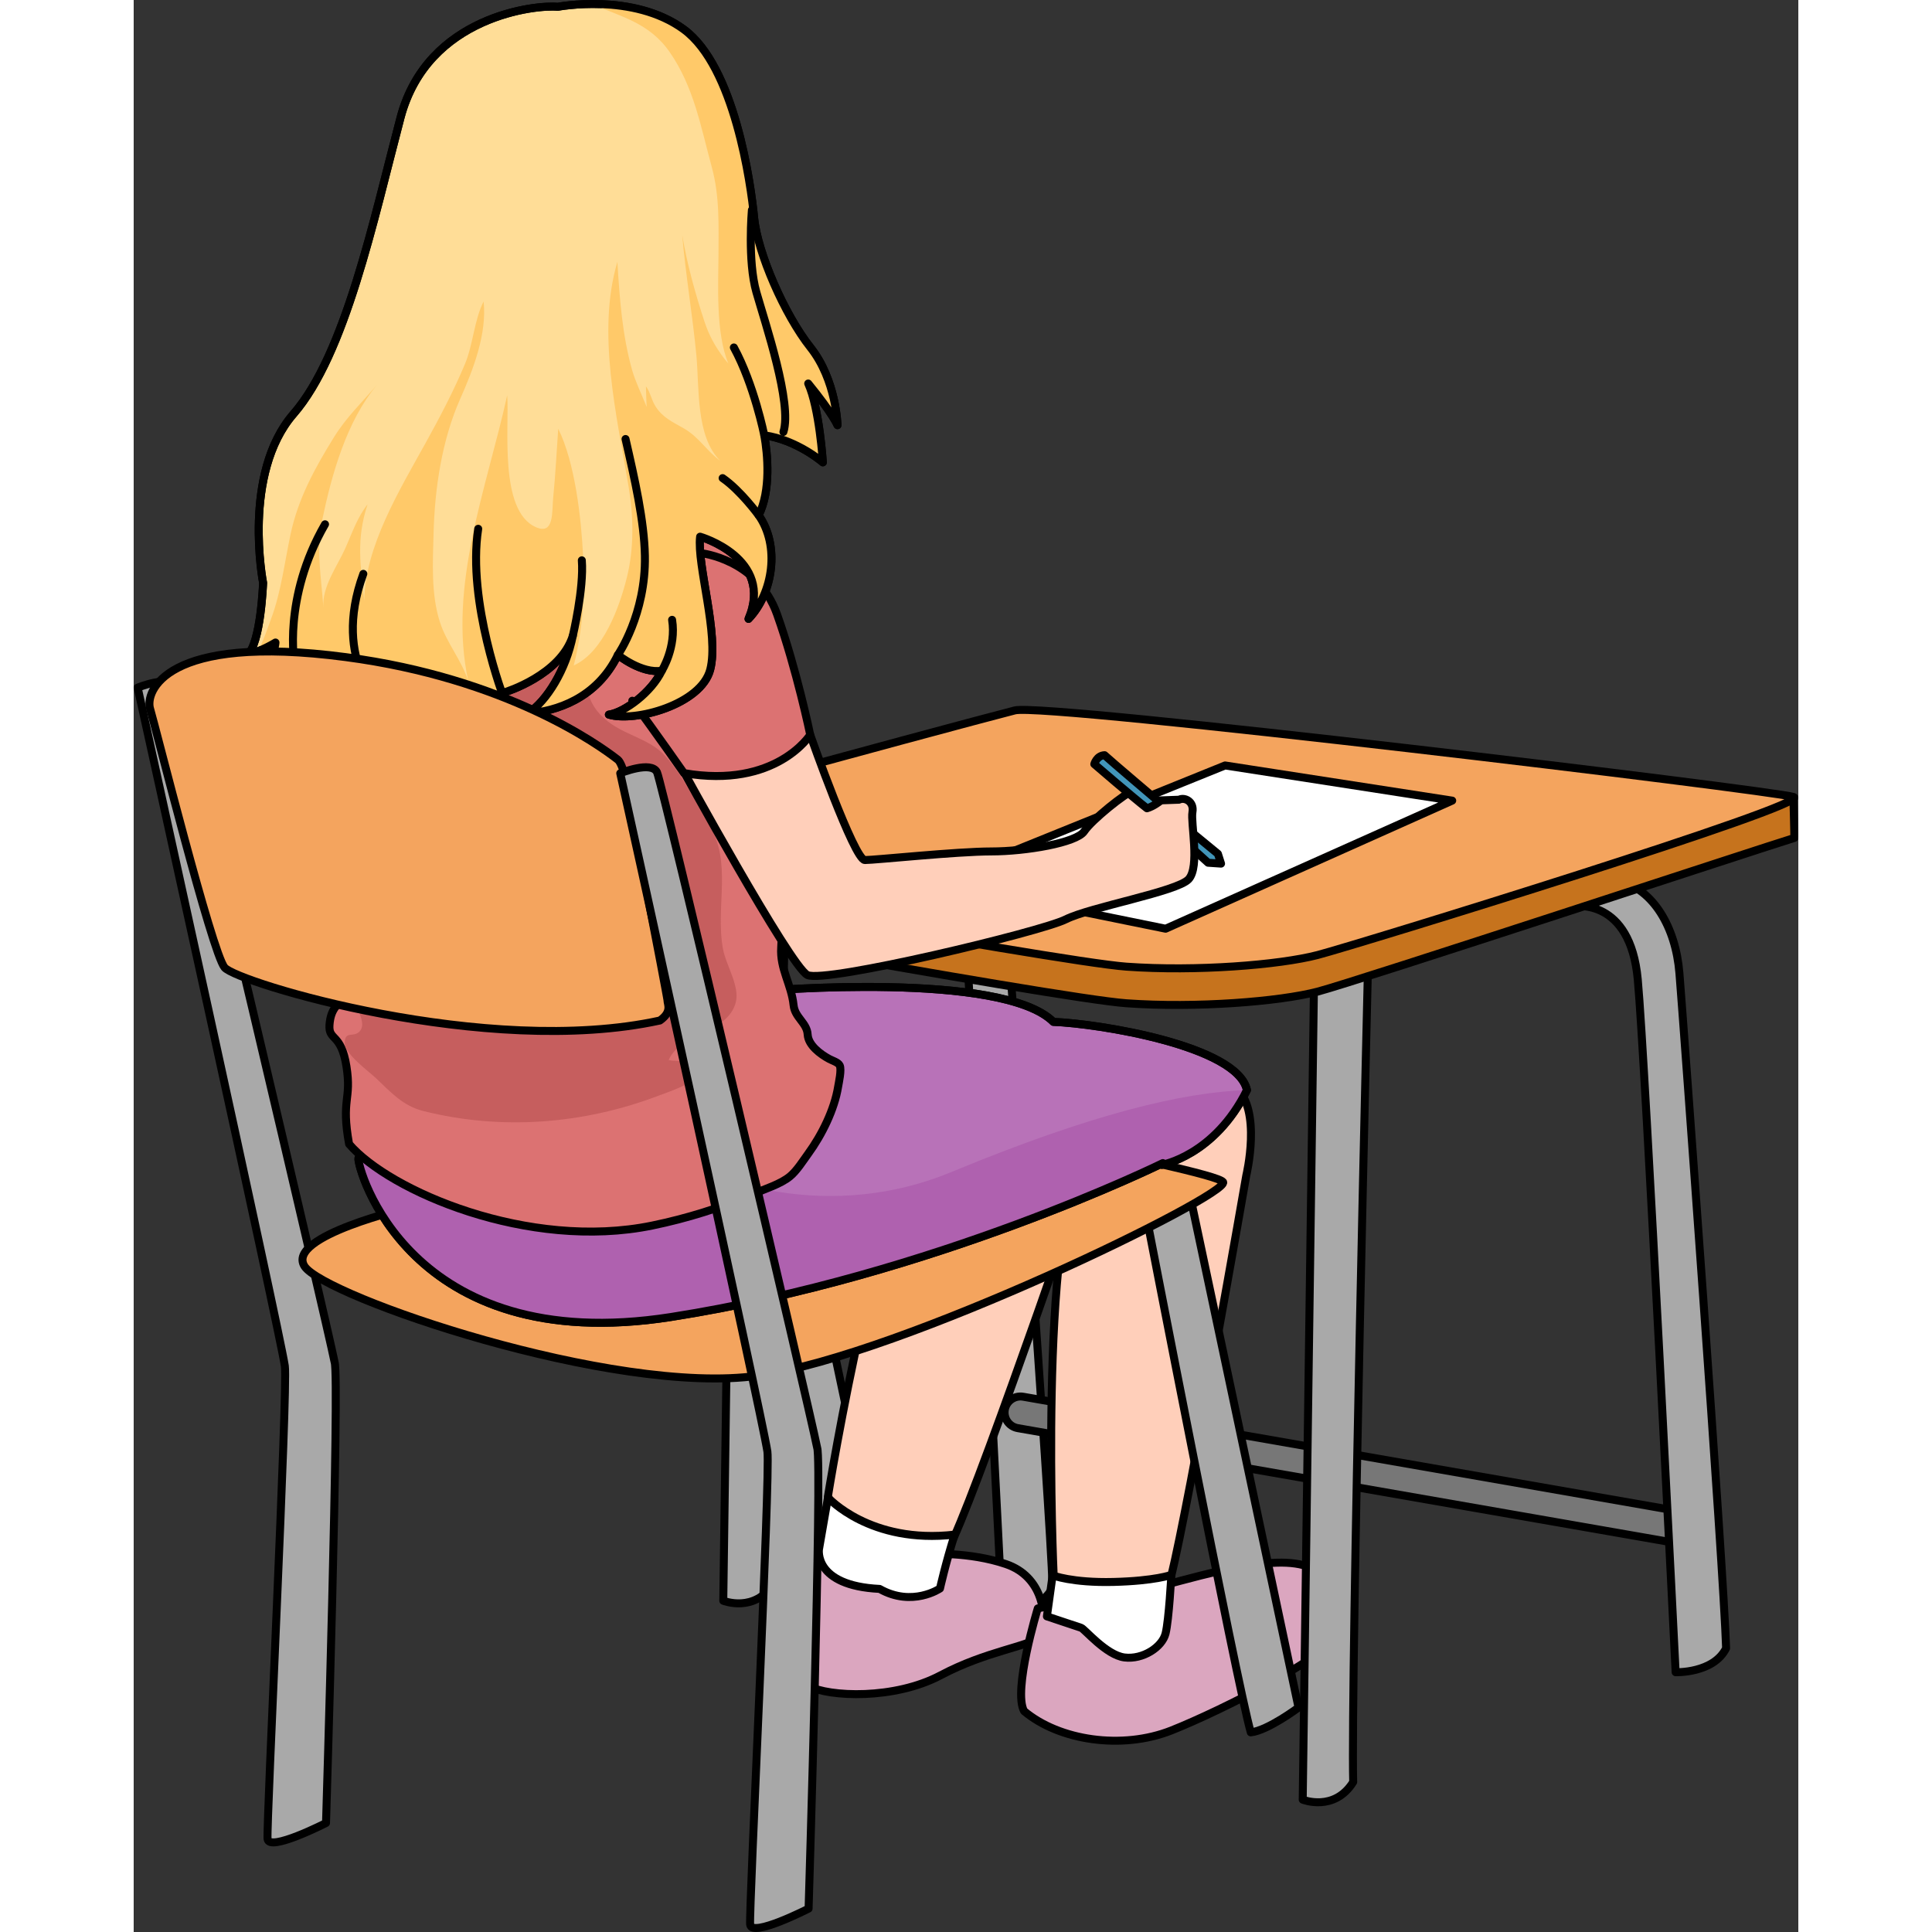
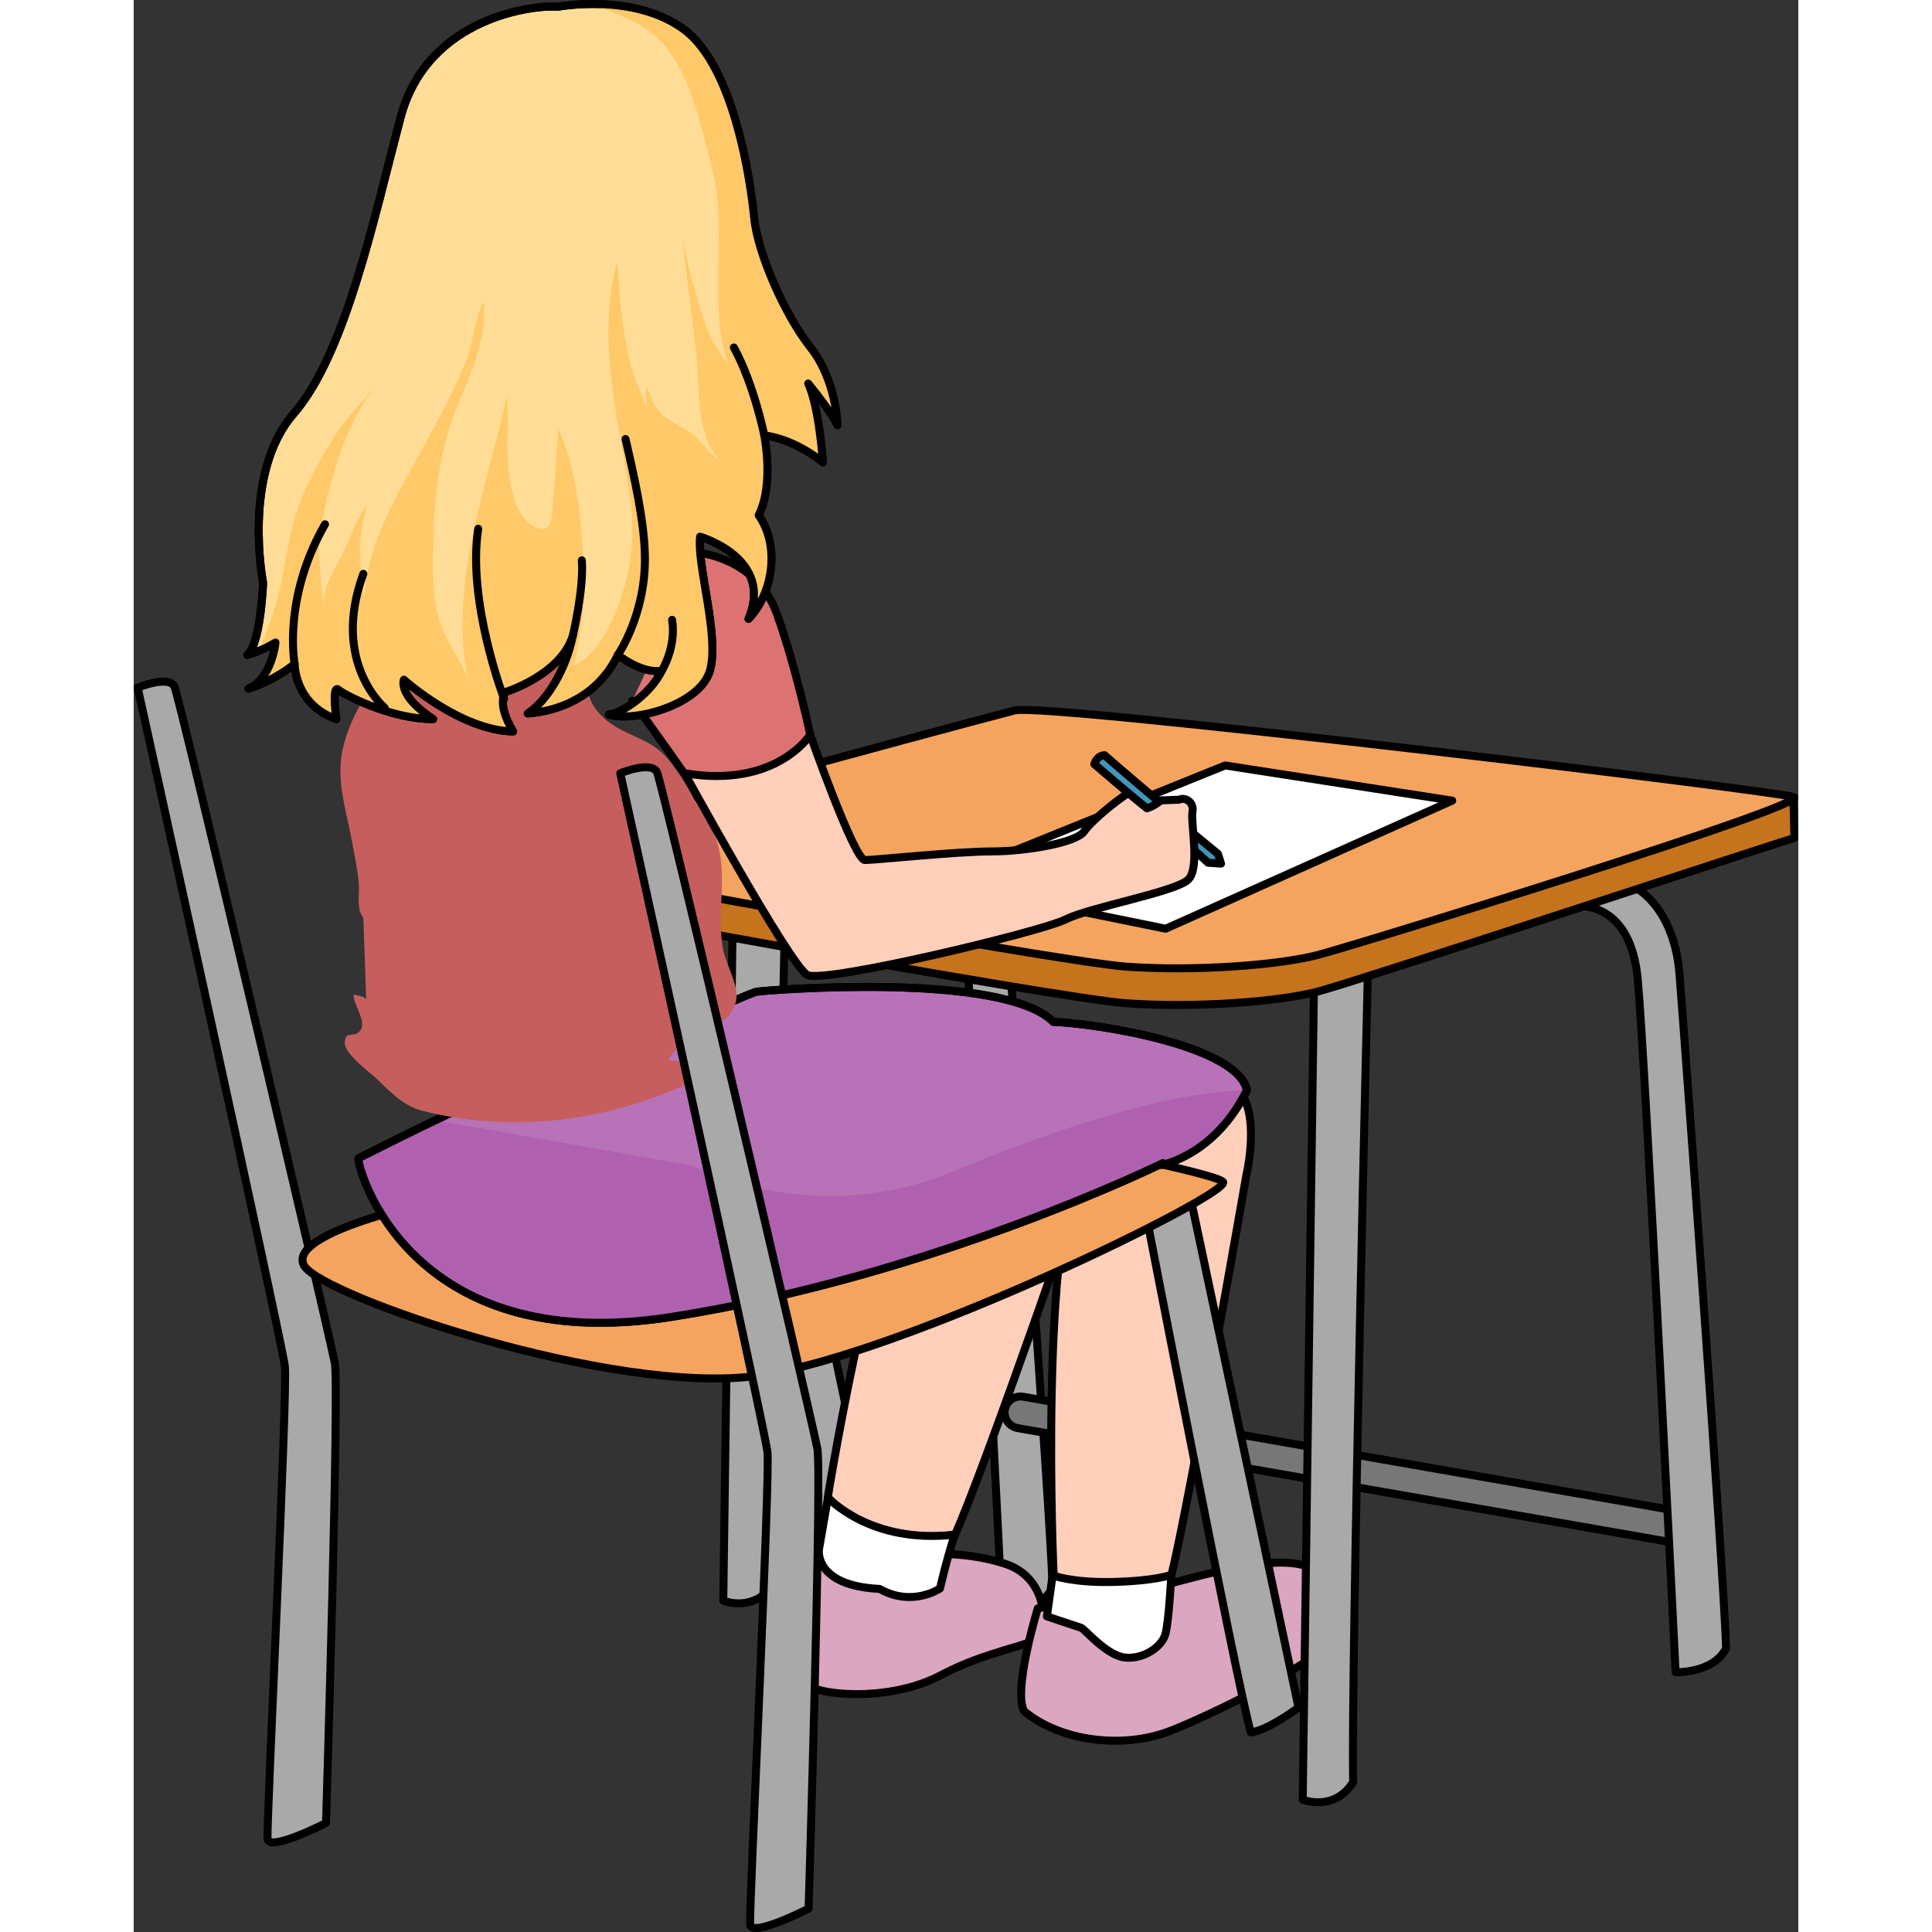
<svg xmlns="http://www.w3.org/2000/svg" version="1.1" id="Layer_1" width="800px" height="800px" viewBox="0 0 208.845 242.389" enable-background="new 0 0 208.845 242.389" xml:space="preserve">
  <rect x="0" y="0" width="208.845" height="242.389" fill="#333333" stroke="none" />
  <g>
    <path fill="#A9A9A9" stroke="#000000" stroke-linecap="round" stroke-linejoin="round" stroke-miterlimit="10" d="M96.289,106.081   c0,0,6.967-1.107,7.916,9.182c0.949,10.291,4.75,86.912,4.75,86.912s4.75,0.158,6.332-3.008   c-0.316-10.133-5.383-78.838-5.857-84.695s-3.324-10.449-7.44-11.557C96.924,103.548,96.289,106.081,96.289,106.081z" />
    <path fill="#A9A9A9" stroke="#000000" stroke-linecap="round" stroke-linejoin="round" stroke-miterlimit="10" d="M81.875,141.194   l13.658,64.461c0,0-3.834,2.877-5.99,3.115c-1.678-5.752-13.18-65.182-13.18-65.182L81.875,141.194z" />
    <path fill="#FFCFBA" stroke="#000000" stroke-linecap="round" stroke-linejoin="round" stroke-miterlimit="10" d="M120.925,143.089   c0,0-14,40.996-18.068,49.889c-8.391,0.955-14.311-1.35-15.752-5.273c0,0,6.838-42.578,14.525-51.621" />
    <path fill="#DBA6BF" stroke="#000000" stroke-linecap="round" stroke-linejoin="round" stroke-miterlimit="10" d="M85.977,194.376   l-4.301,12.025c0,0,0.313,3.709,2.946,5.115c2.634,1.404,10.819,1.742,16.612-1.33c5.792-3.07,10.886-3.555,12.554-4.873   c0.885-2.584,0.293-7.502-4.357-9.082c-4.652-1.58-9.671-1.254-9.671-1.254l-8.078,1.066" />
    <path fill="#FFFFFF" stroke="#000000" stroke-linecap="round" stroke-linejoin="round" stroke-miterlimit="10" d="M87.105,187.88   c0,0,5.278,5.881,15.898,4.652c-1.141,3.6-1.843,6.76-1.843,6.76s-3.469,2.379-7.579,0.053c-8.316-0.402-7.605-4.969-7.605-4.969   L87.105,187.88z" />
    <path fill="#777777" stroke="#000000" stroke-linecap="round" stroke-linejoin="round" stroke-miterlimit="10" d="M195.505,193.907   c-0.113,0-0.23-0.01-0.346-0.029l-84.24-14.703c-1.088-0.189-1.814-1.225-1.625-2.314c0.189-1.088,1.227-1.818,2.314-1.625   l84.238,14.703c1.09,0.189,1.816,1.225,1.627,2.314C197.304,193.224,196.46,193.907,195.505,193.907z" />
    <path fill="#DBA6BF" stroke="#000000" stroke-linecap="round" stroke-linejoin="round" stroke-miterlimit="10" d="M113.427,201.79   c0,0-3.148,10.307-1.717,12.885c4.438,3.723,12.311,4.867,18.467,2.434c6.154-2.434,21.473-10.021,21.473-13.17   c0-3.15-0.859-7.588-7.014-7.875c-6.156-0.285-16.607,3.438-18.182,3.438S113.427,201.79,113.427,201.79z" />
    <path fill="#A9A9A9" stroke="#000000" stroke-linecap="round" stroke-linejoin="round" stroke-miterlimit="10" d="M75.396,97.772   l-1.425,103.059c0,0,3.958,1.582,6.332-2.217c-0.316-12.506,1.9-104.641,1.9-103.691" />
-     <path fill="none" stroke="#000000" stroke-linecap="round" stroke-linejoin="round" stroke-miterlimit="10" d="M120.13,186.802" />
    <path fill="#A9A9A9" stroke="#000000" stroke-linecap="round" stroke-linejoin="round" stroke-miterlimit="10" d="M148.091,122.729   l-1.424,103.059c0,0,3.957,1.582,6.332-2.217c-0.316-12.506,1.898-104.641,1.898-103.691" />
    <path fill="#A9A9A9" stroke="#000000" stroke-linecap="round" stroke-linejoin="round" stroke-miterlimit="10" d="M180.787,113.706   c0,0,6.967-1.109,7.916,9.182c0.949,10.289,4.75,86.91,4.75,86.91s4.75,0.16,6.332-3.008c-0.316-10.131-5.383-78.838-5.857-84.695   s-3.324-10.447-7.439-11.557C181.421,111.173,180.787,113.706,180.787,113.706z" />
    <path fill="#C6731D" stroke="#000000" stroke-linecap="round" stroke-linejoin="round" stroke-miterlimit="10" d="M110.55,93.722   c3.396-0.871,78.809,3.861,97.695,6.471c-0.035-0.021,0.135,4.809,0.092,4.938c-3.67,1.113-54.994,18.025-59.795,19.277   s-15.238,2.088-24.006,1.461c-8.768-0.625-77.865-13.359-79.326-13.777c-0.299-0.086,0.173-4.92,0.24-4.686   C45.941,107.966,104.074,95.382,110.55,93.722z" />
    <path fill="#FFCFBA" stroke="#000000" stroke-linecap="round" stroke-linejoin="round" stroke-miterlimit="10" d="M119.324,144.2   c-5.859,10.322-3.904,53.383-3.904,53.383c2.15,3.584,6.648,2.822,14.713,0.313c2.33-9.498,9.455-50.426,9.455-50.426   s2-8.326-1.375-11.076s-12.125-0.875-12.125-0.875" />
    <path fill="#A9A9A9" stroke="#000000" stroke-linecap="round" stroke-linejoin="round" stroke-miterlimit="10" d="M132.484,149.765   l13.658,64.463c0,0-3.834,2.875-5.99,3.115c-1.678-5.752-13.18-65.182-13.18-65.182L132.484,149.765z" />
    <path fill="#F4A45E" stroke="#000000" stroke-linecap="round" stroke-linejoin="round" stroke-miterlimit="10" d="M110.55,89.128   c3.861-0.99,94.98,10.02,97.695,10.855c2.713,0.834-54.902,18.58-59.703,19.832s-15.238,2.086-24.006,1.461   c-8.768-0.627-77.865-13.359-79.326-13.777S102.408,91.216,110.55,89.128z" />
    <path fill="#A9A9A9" stroke="#000000" stroke-linecap="round" stroke-linejoin="round" stroke-miterlimit="10" d="M0.5,86.271   c0,0,3.926-1.615,4.618-0.115c0.692,1.502,19.054,79.563,20.093,84.758c0.641,1.875-1.08,57.799-1.08,57.799s-7.167,3.668-7.334,2   c-0.166-1.666,2.551-56.512,2.168-59.334C18.297,166.878,0.5,86.271,0.5,86.271z" />
    <path fill="#F4A45E" stroke="#000000" stroke-linecap="round" stroke-linejoin="round" stroke-miterlimit="10" d="M34.566,151.495   c0,0-15.525,3.582-13.137,7.365c2.389,3.781,38.816,16.322,56.931,13.734s59.122-22.693,58.325-24.285s-49.964-10.551-50.959-10.75   S34.566,151.495,34.566,151.495z" />
    <path fill="#B872B8" stroke="#000000" stroke-linecap="round" stroke-linejoin="round" stroke-miterlimit="10" d="M129.121,145.921   c0,0-28.665,14.133-61.708,19.309s-39.414-18.912-39.215-19.906c0,0,24.285-12.344,28.067-12.541   c3.782-0.199,20.702-8.162,21.896-8.361s30.854-2.588,37.223,3.783c5.574,0.199,23.092,2.984,24.287,8.559   c-4.084,8.256-10.709,9.381-10.709,9.381" />
    <path fill="#AF61AF" d="M70.169,146.263l-32.304-5.723c-5.309,2.568-9.668,4.783-9.668,4.783   c-0.199,0.994,6.171,25.082,39.215,19.906s61.708-19.309,61.708-19.309l-0.158,0.223c0,0,6.625-1.125,10.709-9.381   c-7.999,0.25-19.502,3-37.002,10.25S70.169,146.263,70.169,146.263z" />
    <path fill="none" stroke="#000000" stroke-linecap="round" stroke-linejoin="round" stroke-miterlimit="10" d="M129.121,145.921   c0,0-28.665,14.133-61.708,19.309s-39.414-18.912-39.215-19.906c0,0,24.285-12.344,28.067-12.541   c3.782-0.199,20.702-8.162,21.896-8.361s30.854-2.588,37.223,3.783c5.574,0.199,23.092,2.984,24.287,8.559   c-4.084,8.256-10.709,9.381-10.709,9.381" />
-     <path fill="#DC7272" stroke="#000000" stroke-linecap="round" stroke-linejoin="round" stroke-miterlimit="10" d="M81.41,95.575   c0,0,0.075,19.527-0.173,23.287c-0.178,2.689,1.286,4.652,1.554,7.25c0.161,1.563,1.68,2.197,1.767,3.684   c0.079,1.34,1.579,2.457,2.729,3.074c0.338,0.182,1.118,0.418,1.292,0.799c0.255,0.561-0.111,2.123-0.202,2.682   c-0.463,2.854-2.037,6.035-3.747,8.383c-0.657,0.902-1.415,2.127-2.286,2.85c-1.174,0.977-3.193,1.596-4.622,2.209   c-4.046,1.734-8.302,3.066-12.673,3.965c-15.504,3.188-32.986-4.342-38.025-10.23c-1.029-5.709,0.344-5.473-0.33-9.738   s-2.279-3.162-2.127-5.209s1.025-2.416,1.592-3.354c0.567-0.939,0.918-7.621,0.622-9.4c-0.298-1.779-1.423-23.236-1.632-25.521   c-0.21-2.283-0.679-3.061-1.041-4.707c-0.361-1.645,0.674-2.811,0.674-2.811s1.193-5.807,1.76-10.139   c0.566-4.33,5.643-11.203,6.934-12.246c1.289-1.041,6.848-5.746,9.953-6.004c3.775-0.314,21.516,4.828,25.798,7.865   s8.415,6.686,8.415,6.686L81.41,95.575z" />
    <path fill="#C65E5E" d="M29.17,125.309c-0.432-0.301-1.075-0.472-1.576-0.511c-0.024,1.28,1.638,3.319,0.876,4.439   c-0.761,1.119-1.988-0.086-1.985,1.629c0.003,1.389,3.009,3.543,3.932,4.42c1.858,1.765,3.365,3.46,5.916,4.102   c9.771,2.456,20.085,1.668,29.515-1.924c0.933-0.355,5.36-1.822,5.371-3.07c0.015-1.704-3.053-1.096-4.099-1.407   c1.396-3.31,7.402-3.337,8.42-7.232c0.527-2.021-1.247-4.69-1.612-6.721c-0.975-5.419,1.227-10.784-1.782-15.64   c-1.81-2.92-3.102-5.898-5.428-8.511c-2.208-2.479-5.72-2.628-8.155-5.207c-2.852-3.02-1.15-6.099-2.482-9.481   c-2.874-7.298-16.229-2.017-20.639,0.579c-4.62,2.72-9.167,9.681-9.482,15.14c-0.191,3.297,0.851,6.459,1.429,9.668   c0.315,1.746,0.713,3.509,0.855,5.282c0.113,1.41-0.349,3.085,0.57,4.29" />
    <polygon fill="#FFFFFF" stroke="#000000" stroke-linecap="round" stroke-linejoin="round" stroke-miterlimit="10" points="   136.927,96.034 165.423,100.446 129.466,116.517 100.73,110.673  " />
    <polygon fill="#4296BA" stroke="#000000" stroke-linecap="round" stroke-linejoin="round" stroke-miterlimit="10" points="   132.894,104.544 136.029,107.12 136.421,108.351 134.796,108.239 133.005,106.616  " />
    <path fill="#FFCFBA" stroke="#000000" stroke-linecap="round" stroke-linejoin="round" stroke-miterlimit="10" d="M84.878,92.188   l-16.394,3.678c0,0,13.877,25.377,16.041,26.459c2.162,1.08,29.271-5.412,32.396-6.975c3.123-1.563,13.988-3.482,15.43-5.043   c1.441-1.563,0.24-7.09,0.48-8.412s-0.961-1.922-1.682-1.563l-3.365,0.121c0,0-1.201-1.682-2.283-1.322   c-1.082,0.361-5.287,3.725-6.248,5.168c-0.961,1.441-7.33,2.523-11.656,2.523c-4.326,0-14.541,1.08-15.863,1.08   C90.413,107.903,84.878,92.188,84.878,92.188z" />
    <path fill="#4296BA" stroke="#000000" stroke-linecap="round" stroke-linejoin="round" stroke-miterlimit="10" d="M128.693,100.569   c0,0-0.783,0.615-1.566,0.84c-1.736-1.344-6.607-5.543-6.607-5.543s0.279-1.064,1.287-1.121c0.785,0.729,6.664,5.711,6.664,5.711" />
    <path fill="#FFFFFF" stroke="#000000" stroke-linecap="round" stroke-linejoin="round" stroke-miterlimit="10" d="M115.289,197.64   l-0.717,5.152c0,0,3.867,1.289,4.295,1.432c0.43,0.145,3.15,3.438,5.441,3.723c2.289,0.287,4.723-1.289,5.152-3.006   c0.43-1.719,0.725-7.357,0.725-7.357s-2.035,0.76-7.254,0.887C117.714,198.599,115.289,197.64,115.289,197.64z" />
    <path fill="#DC7272" stroke="#000000" stroke-linecap="round" stroke-linejoin="round" stroke-miterlimit="10" d="M71.162,69.399   c0,0,7.075,0.707,9.552,7.664s4.164,15.125,4.164,15.125s-4.282,6.809-15.839,4.805c-2.711-3.893-6.485-9.08-6.485-9.08" />
    <g>
      <path fill="#FFDD97" stroke="#000000" stroke-linecap="round" stroke-linejoin="round" stroke-miterlimit="10" d="M53.188,0.856    c-2.543-0.283-16.32,1.053-19.712,13.91c-3.392,12.859-6.924,29.674-13.423,37.162c-6.5,7.488-3.816,21.195-3.816,21.195    s-0.281,7.629-1.978,9.043c1.696-0.424,3.532-1.555,3.532-1.555s-0.424,4.521-3.391,5.793c3.25-0.99,5.793-3.109,5.793-3.109    s0,5.088,5.229,6.924c-0.424-3.248-0.142-4.098,0.282-3.674c0.424,0.426,6.358,3.674,11.868,3.674    c-4.521-2.967-3.673-4.945-3.673-4.945s7.065,6.357,13.706,6.5c-2.119-3.531-0.989-4.945-0.989-4.945s6.924-2.119,8.478-7.064    c-0.848,4.238-3.25,8.195-5.651,9.75c3.532-0.283,8.62-1.838,11.304-7.348c0,0,2.967,2.4,5.511,1.977    c-1.271,2.686-4.663,5.229-6.642,5.512c3.25,0.99,11.587-1.271,12.718-5.652c1.13-4.379-1.696-13.141-1.272-16.672    c0,0,9.326,2.684,6.076,10.314c3.108-3.25,3.956-9.186,1.271-13c1.555-3.109,1.131-7.631,0.707-10.033    c4.098,0.566,7.347,3.393,7.347,3.393s-0.424-6.783-1.837-9.891c3.109,3.814,3.674,5.229,3.674,5.229s-0.141-5.654-3.391-9.75    c-3.25-4.098-6.641-11.869-7.064-16.25s-2.472-18.996-8.83-23.66C62.655-0.979,53.188,0.856,53.188,0.856z" />
      <path fill="#FFC969" d="M84.625,48.114c3.109,3.814,3.674,5.229,3.674,5.229s-0.141-5.654-3.391-9.75    c-3.25-4.098-6.641-11.869-7.064-16.25s-2.472-18.996-8.83-23.66c-3.594-2.635-8.179-3.193-11.488-3.182    c3.594,1.621,7.138,2.316,9.721,6.035c3.036,4.371,3.896,9.34,5.283,14.432c0.999,3.668,0.848,7.247,0.839,11.039    c-0.008,3.392-0.388,9.746,1.239,13.592c-0.179-0.199-0.351-0.396-0.499-0.592c-1.168-1.547-1.924-2.904-2.523-4.739    c-1.139-3.487-2.157-7.149-2.764-10.769c0.433,5.023,1.308,10.105,1.782,15.157c0.37,3.945-0.099,10.144,2.991,13.156    c-1.713-1.229-2.66-2.974-4.572-4.065c-1.412-0.807-2.676-1.371-3.562-2.777c-0.502-0.796-0.63-1.734-1.191-2.502    c0.024,0.879,0.036,1.744,0.098,2.596c-0.652-1.611-1.432-3.227-1.817-4.581c-1.26-4.429-1.585-9.077-1.866-13.624    c-2.628,8.863-0.059,19.338,1.417,28.239c0.619,3.731,0.693,7.689-0.237,11.4c-0.913,3.646-2.95,9.335-6.655,10.988    c1.141-4.458,1.415-8.997,1.175-13.759c-0.238-4.722-1.005-11.676-3.12-15.931c-0.208,2.876-0.342,5.763-0.632,8.633    c-0.177,1.75,0.162,4.729-2.162,3.714c-4.695-2.051-3.315-12.738-3.609-16.548c-2.496,11.409-7.487,23.905-4.879,35.881    c-0.813-2.626-2.719-4.788-3.569-7.454c-1.114-3.495-0.885-7.407-0.789-11.085c0.147-5.663,1.037-11.705,3.351-16.914    c1.611-3.628,3.361-8.118,2.929-12.193c-1.171,2.26-1.315,5.385-2.336,7.824c-1.428,3.413-3.146,6.675-4.937,9.913    c-3.206,5.799-7.671,13.095-7.698,19.836c-0.47-4.422-1.047-7.703,0.409-12.116c-1.29,1.616-1.942,3.602-2.773,5.463    c-1.034,2.315-2.947,4.822-2.769,7.464c-0.246-3.708-0.945-7.152-0.148-10.971c1.203-5.766,3.072-12.425,6.895-16.982    c-1.928,2.264-3.828,4.023-5.449,6.642c-2.371,3.831-4.453,7.638-5.402,12.065c-0.747,3.482-1.2,7.327-2.454,10.664    c-0.274,0.729-0.897,2.642-1.67,4.095c1.211-0.494,2.221-1.114,2.221-1.114s-0.424,4.521-3.391,5.793    c3.25-0.99,5.793-3.109,5.793-3.109s0,5.088,5.229,6.924c-0.424-3.248-0.142-4.098,0.282-3.674    c0.424,0.426,6.358,3.674,11.868,3.674c-4.521-2.967-3.673-4.945-3.673-4.945s7.065,6.357,13.706,6.5    c-2.119-3.531-0.989-4.945-0.989-4.945s6.924-2.119,8.478-7.064c-0.848,4.238-3.25,8.195-5.651,9.75    c3.532-0.283,8.62-1.838,11.304-7.348c0,0,2.967,2.4,5.511,1.977c-1.271,2.686-4.663,5.229-6.642,5.512    c3.25,0.99,11.587-1.271,12.718-5.652c1.13-4.379-1.696-13.141-1.272-16.672c0,0,9.326,2.684,6.076,10.314    c3.108-3.25,3.956-9.186,1.271-13c1.555-3.109,1.131-7.631,0.707-10.033c4.098,0.566,7.347,3.393,7.347,3.393    S86.038,51.222,84.625,48.114z" />
      <path fill="none" stroke="#000000" stroke-linecap="round" stroke-linejoin="round" stroke-miterlimit="10" d="M53.188,0.856    c-2.543-0.283-16.32,1.053-19.712,13.91c-3.392,12.859-6.924,29.674-13.423,37.162c-6.5,7.488-3.816,21.195-3.816,21.195    s-0.281,7.629-1.978,9.043c1.696-0.424,3.532-1.555,3.532-1.555s-0.424,4.521-3.391,5.793c3.25-0.99,5.793-3.109,5.793-3.109    s0,5.088,5.229,6.924c-0.424-3.248-0.142-4.098,0.282-3.674c0.424,0.426,6.358,3.674,11.868,3.674    c-4.521-2.967-3.673-4.945-3.673-4.945s7.065,6.357,13.706,6.5c-2.119-3.531-0.989-4.945-0.989-4.945s6.924-2.119,8.478-7.064    c-0.848,4.238-3.25,8.195-5.651,9.75c3.532-0.283,8.62-1.838,11.304-7.348c0,0,2.967,2.4,5.511,1.977    c-1.271,2.686-4.663,5.229-6.642,5.512c3.25,0.99,11.587-1.271,12.718-5.652c1.13-4.379-1.696-13.141-1.272-16.672    c0,0,9.326,2.684,6.076,10.314c3.108-3.25,3.956-9.186,1.271-13c1.555-3.109,1.131-7.631,0.707-10.033    c4.098,0.566,7.347,3.393,7.347,3.393s-0.424-6.783-1.837-9.891c3.109,3.814,3.674,5.229,3.674,5.229s-0.141-5.654-3.391-9.75    c-3.25-4.098-6.641-11.869-7.064-16.25s-2.472-18.996-8.83-23.66C62.655-0.979,53.188,0.856,53.188,0.856z" />
      <path fill="none" stroke="#000000" stroke-linecap="round" stroke-linejoin="round" stroke-miterlimit="10" d="M60.746,82.167    c0,0,3.532-5.088,3.391-12.436c-0.085-4.38-1.274-9.613-2.43-14.653" />
-       <path fill="none" stroke="#000000" stroke-linecap="round" stroke-linejoin="round" stroke-miterlimit="10" d="M77.56,26.354    c0,0-0.565,6.357,0.565,10.314c1.131,3.955,4.521,13.988,3.391,17.521" />
      <path fill="none" stroke="#000000" stroke-linecap="round" stroke-linejoin="round" stroke-miterlimit="10" d="M79.115,54.612    c0,0-1.273-6.357-3.816-11.02" />
-       <path fill="none" stroke="#000000" stroke-linecap="round" stroke-linejoin="round" stroke-miterlimit="10" d="M78.408,64.646    c0,0-2.262-3.107-4.521-4.662" />
      <path fill="none" stroke="#000000" stroke-linecap="round" stroke-linejoin="round" stroke-miterlimit="10" d="M55.094,79.765    c0,0,1.412-5.934,1.13-9.467" />
      <path fill="none" stroke="#000000" stroke-linecap="round" stroke-linejoin="round" stroke-miterlimit="10" d="M46.475,87.677    c0,0-4.663-12.15-3.25-21.336" />
      <path fill="none" stroke="#000000" stroke-linecap="round" stroke-linejoin="round" stroke-miterlimit="10" d="M31.496,88.808    c0,0-6.781-5.652-2.684-16.814" />
      <path fill="none" stroke="#000000" stroke-linecap="round" stroke-linejoin="round" stroke-miterlimit="10" d="M20.193,83.296    c0,0-1.556-8.195,3.814-17.52" />
      <path fill="none" stroke="#000000" stroke-linecap="round" stroke-linejoin="round" stroke-miterlimit="10" d="M66.257,84.144    c0,0,1.85-2.939,1.293-6.381" />
    </g>
-     <path fill="#F4A45E" stroke="#000000" stroke-linecap="round" stroke-linejoin="round" stroke-miterlimit="10" d="M61.445,96.71   c0,0-0.352-1.123-0.699-1.393c-2.515-1.965-14.112-10.232-34.148-12.877c-22.796-3.008-25.17,4.432-24.537,6.49   s7.758,30.555,9.34,32.453c1.584,1.9,32.929,11.4,54.617,6.65c1.582-1.109,0.949-2.059,0.949-2.533S61.445,96.71,61.445,96.71z" />
    <path fill="#A9A9A9" stroke="#000000" stroke-linecap="round" stroke-linejoin="round" stroke-miterlimit="10" d="M61.043,97.013   c0,0,3.926-1.615,4.619-0.115c0.693,1.502,19.054,79.563,20.093,84.758c0.642,1.875-1.08,57.799-1.08,57.799s-7.167,3.668-7.333,2   c-0.167-1.666,2.55-56.512,2.166-59.334C78.842,177.62,61.043,97.013,61.043,97.013z" />
  </g>
</svg>